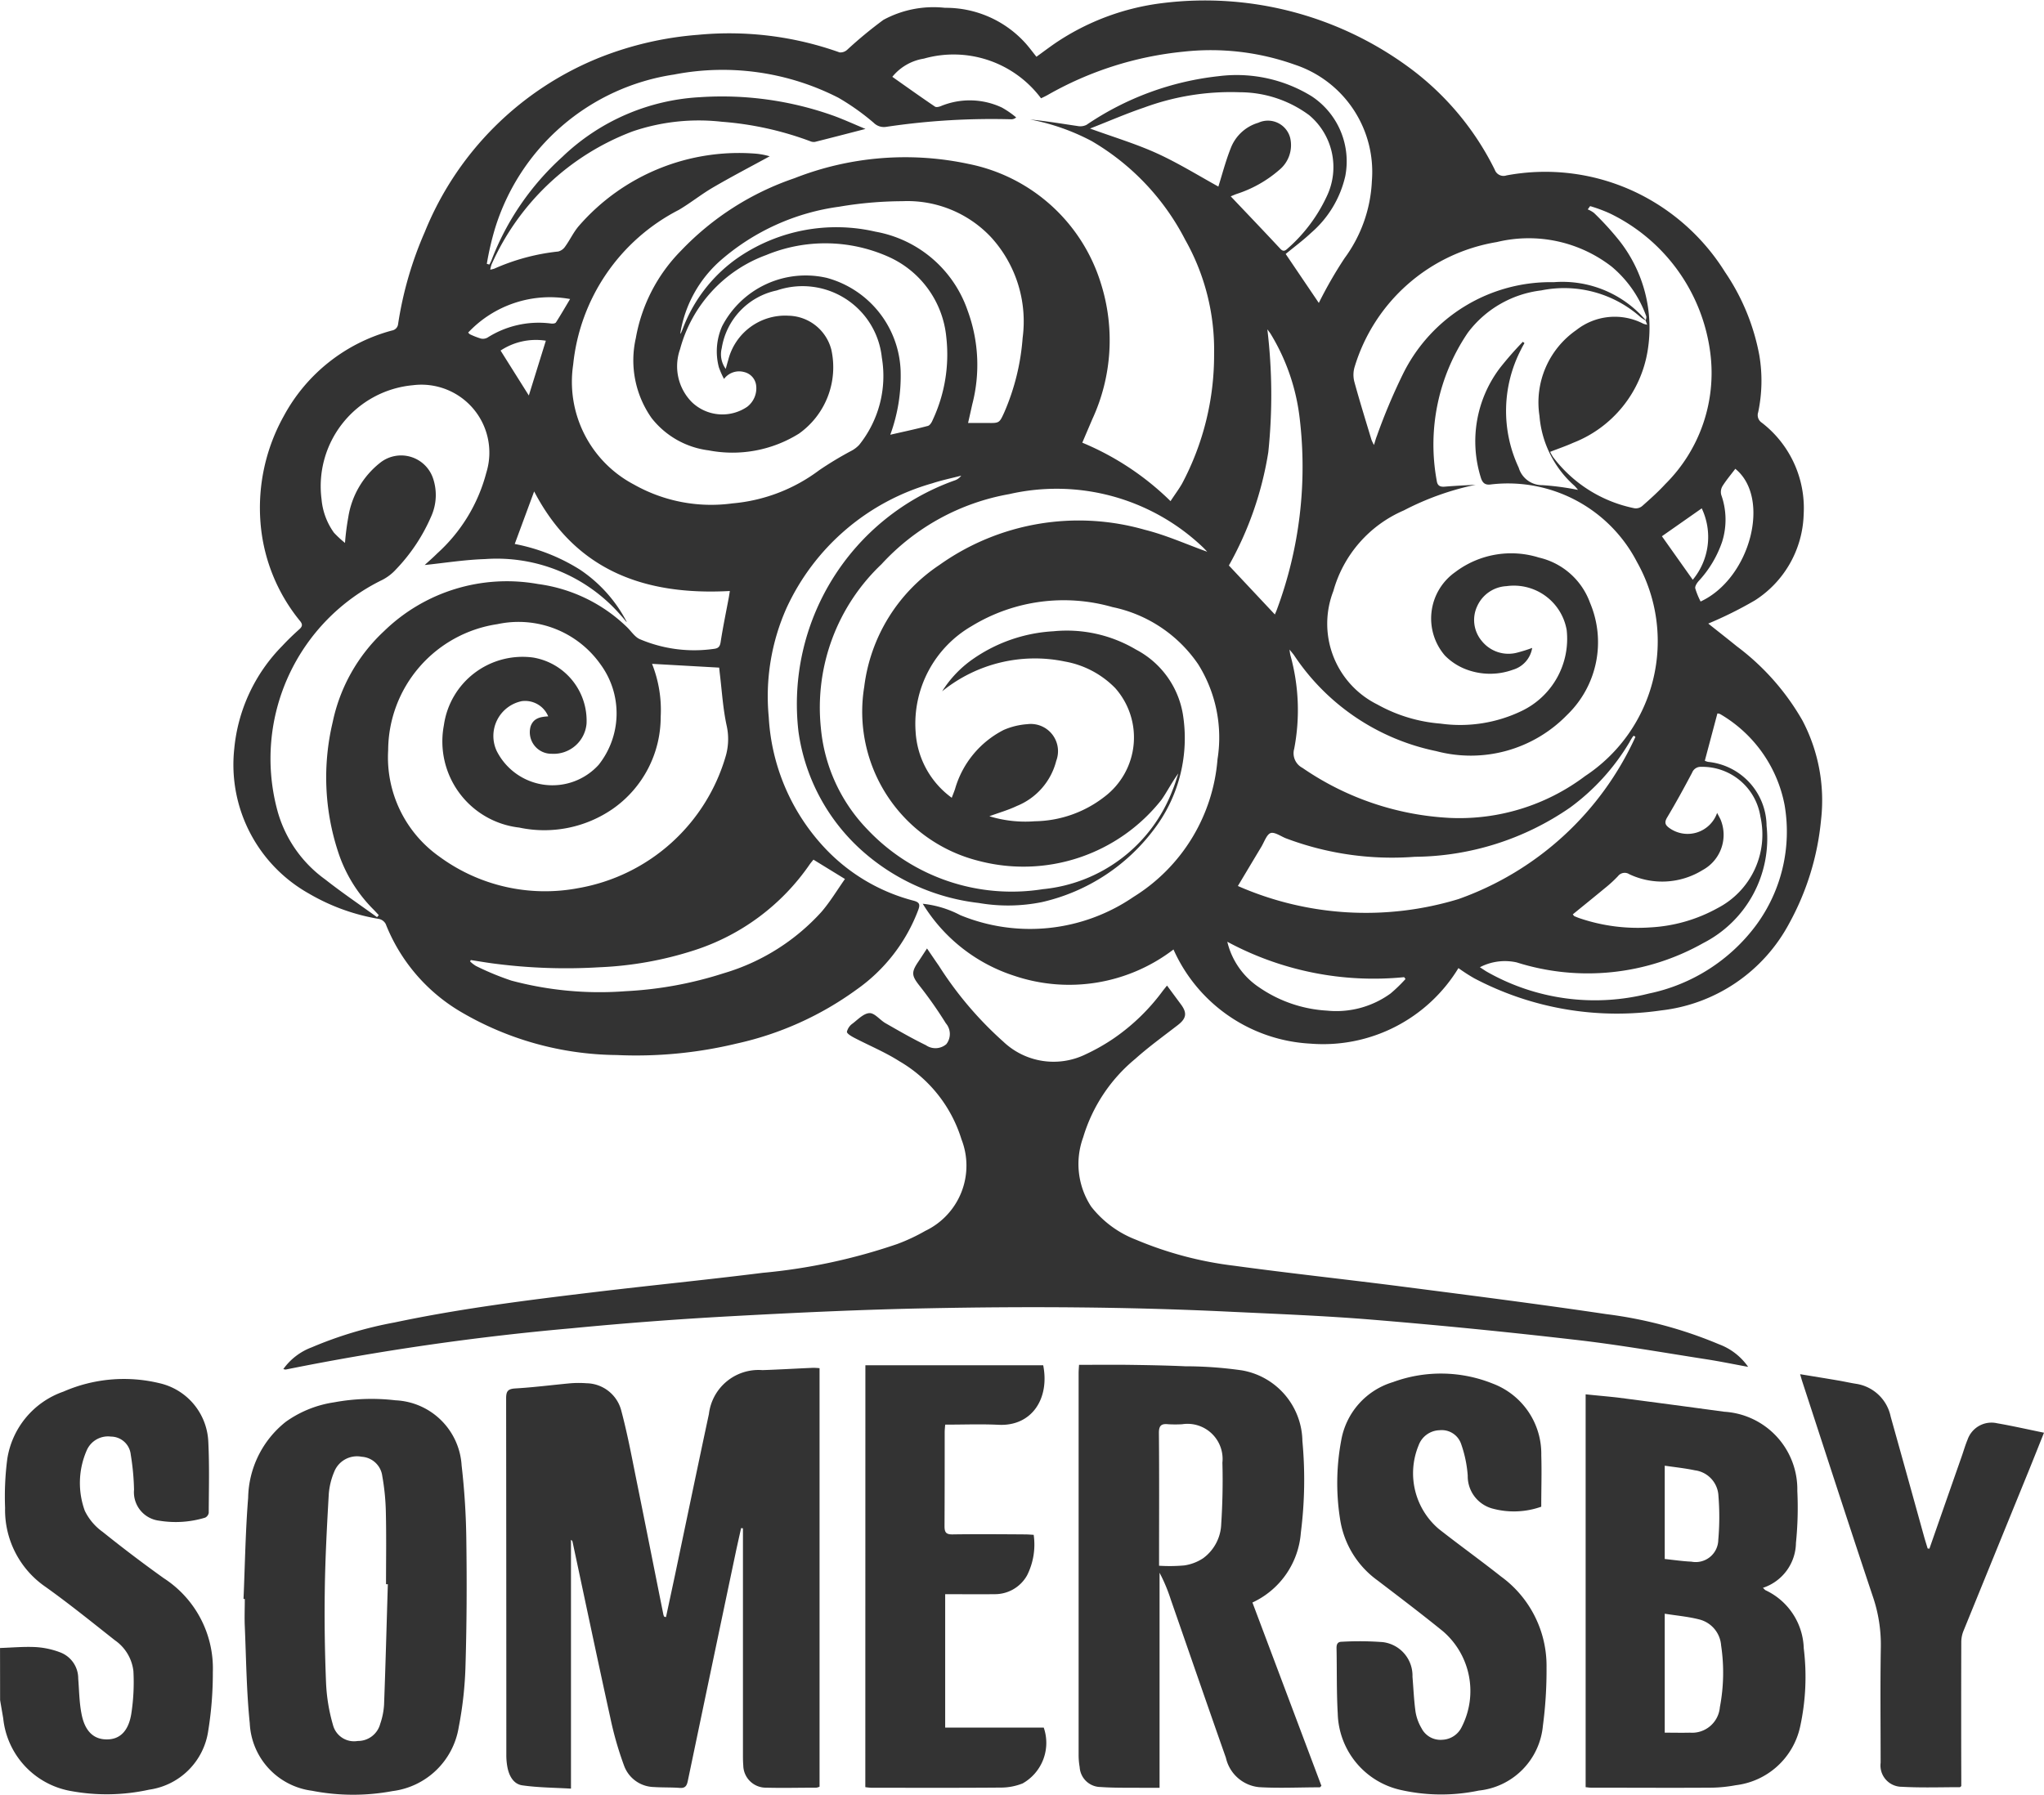
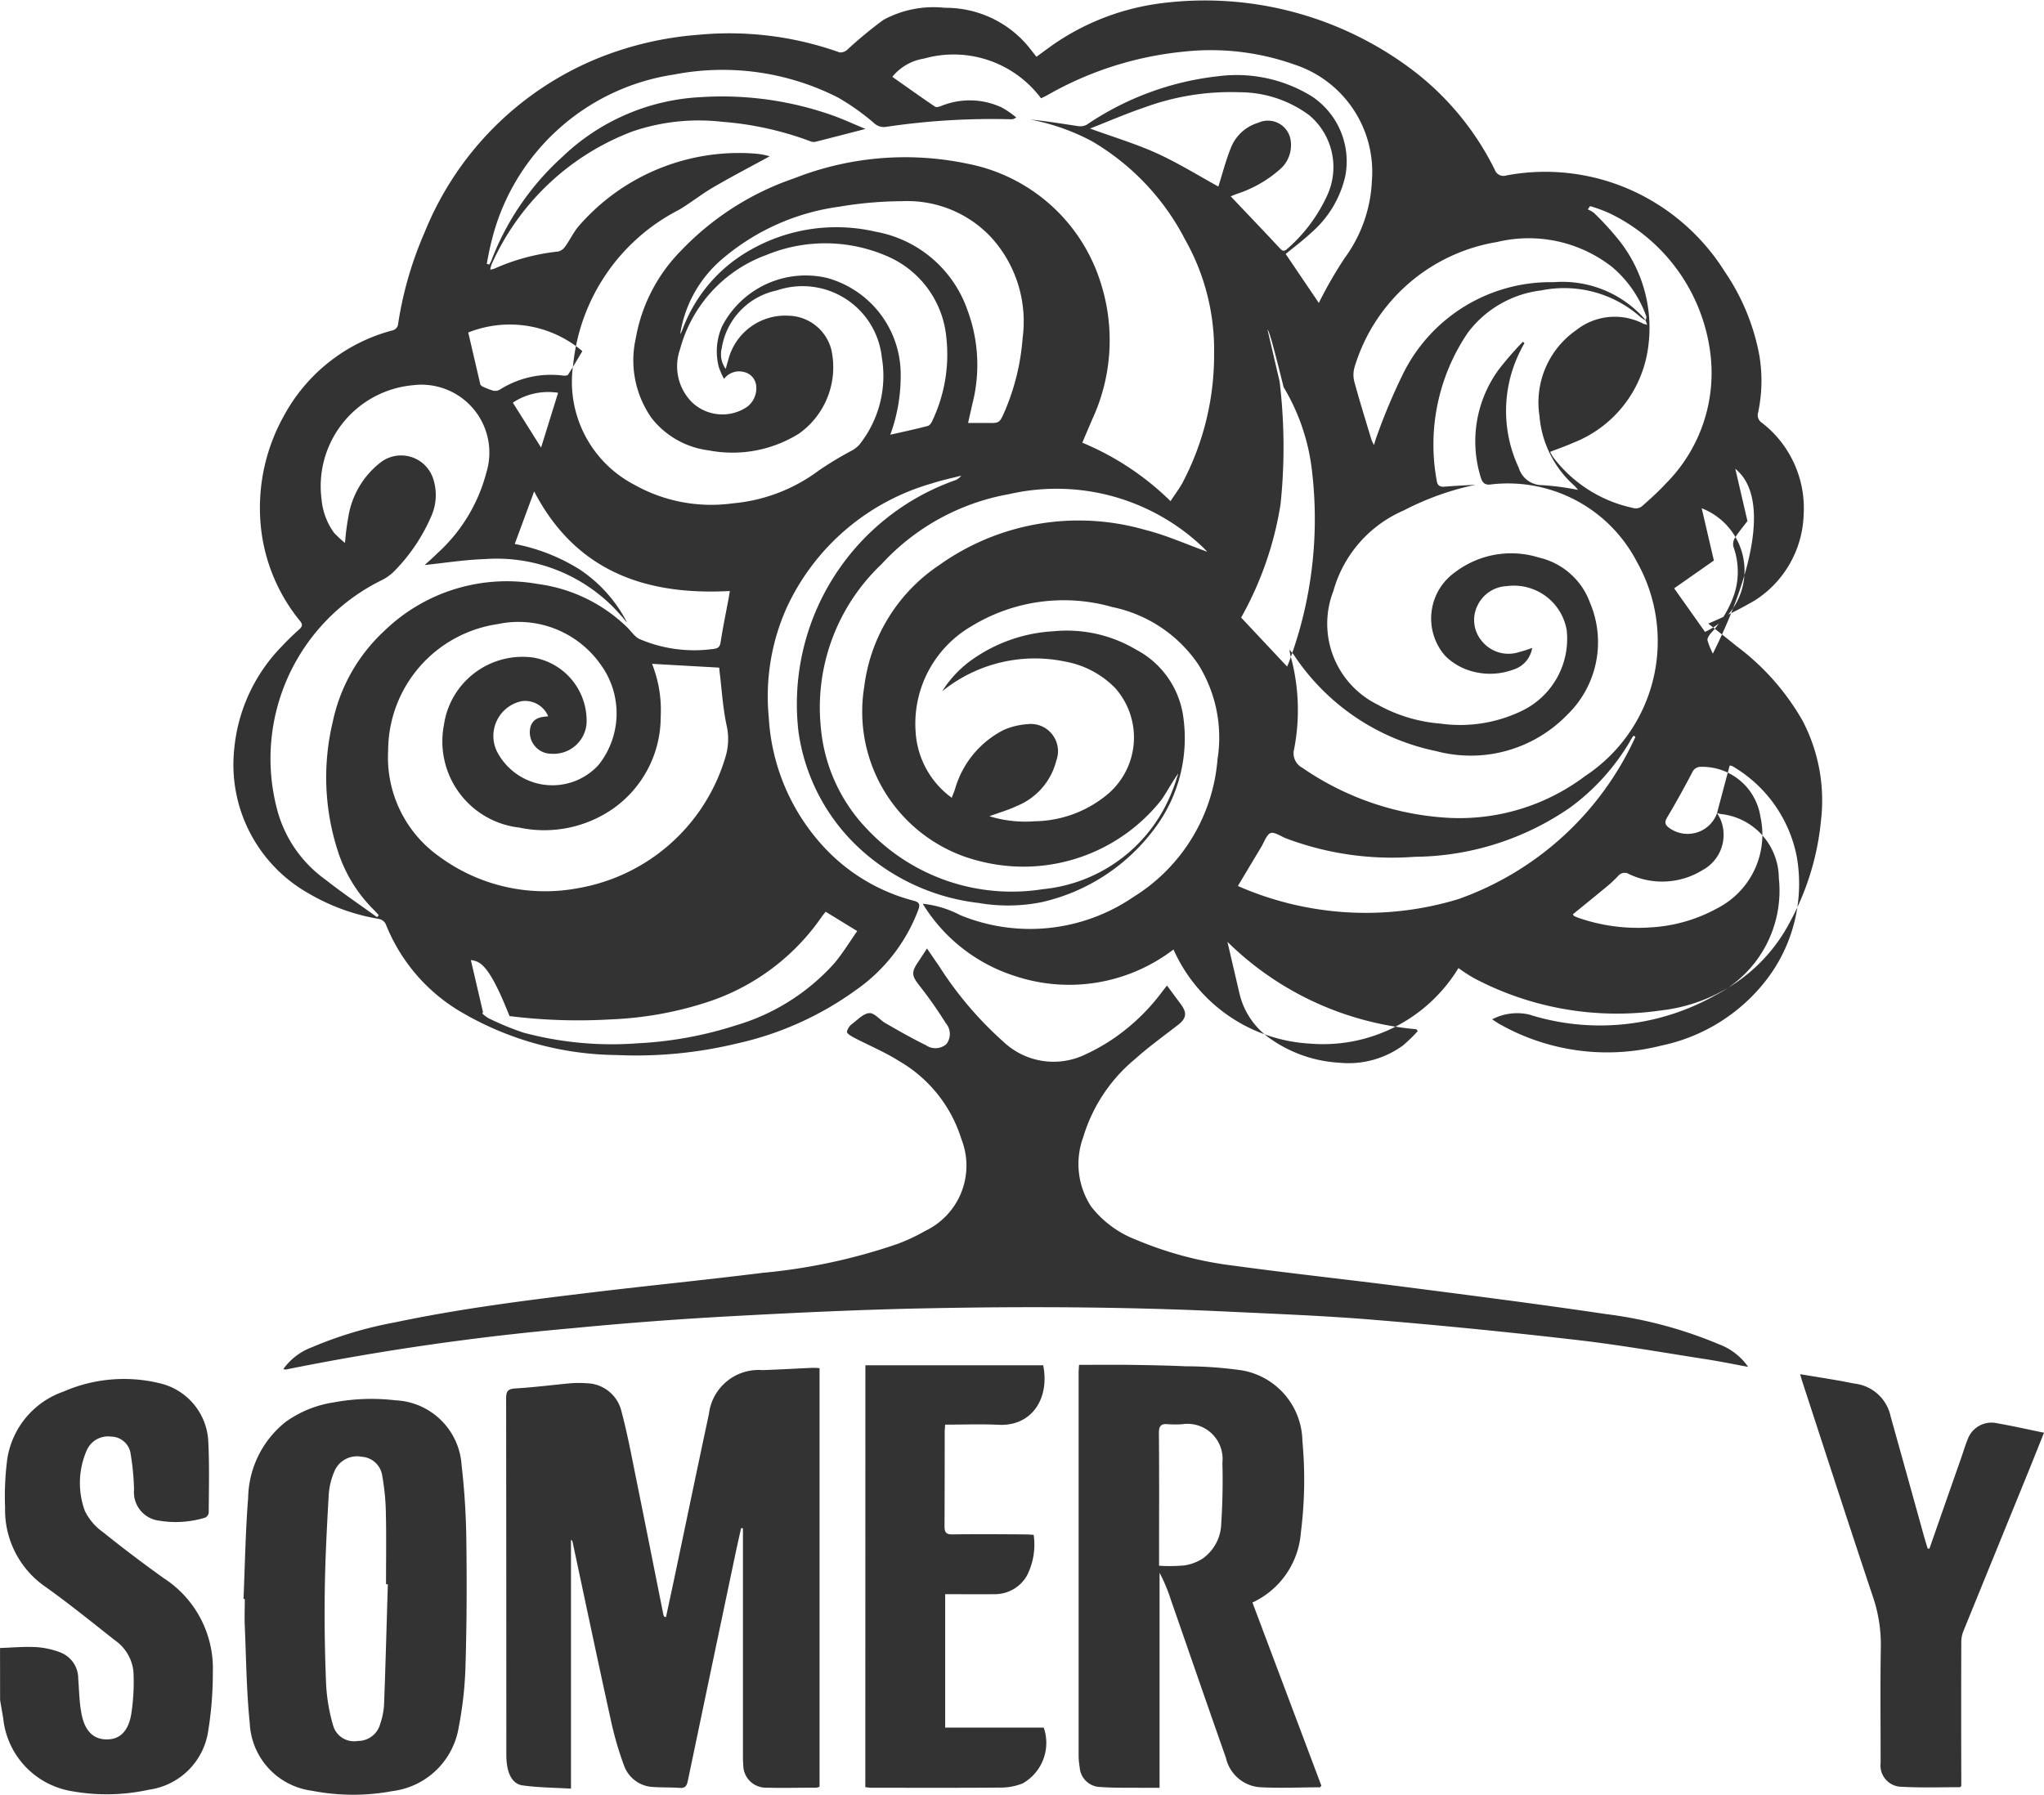
<svg xmlns="http://www.w3.org/2000/svg" width="62.221" height="54.646" viewBox="0 0 62.221 54.646">
  <g id="Grupo_62" data-name="Grupo 62" transform="translate(1826.301 -1270.488)">
    <path id="Caminho_56" data-name="Caminho 56" d="M-1826.3,1320.667c.365-.012.732-.047,1.1-.027a2.505,2.505,0,0,1,.744.165.847.847,0,0,1,.536.792c.029.358.031.721.1,1.072.1.533.372.785.776.781.389,0,.656-.249.741-.788a6.274,6.274,0,0,0,.063-1.292,1.325,1.325,0,0,0-.563-.938c-.7-.552-1.388-1.11-2.11-1.625a2.839,2.839,0,0,1-1.233-2.407,8.84,8.84,0,0,1,.067-1.492,2.59,2.59,0,0,1,1.71-2.048,4.6,4.6,0,0,1,2.909-.259,1.913,1.913,0,0,1,1.5,1.791c.036.718.016,1.44.013,2.159a.2.2,0,0,1-.109.147,3.077,3.077,0,0,1-1.394.093.872.872,0,0,1-.771-.944,7.493,7.493,0,0,0-.1-1.069.609.609,0,0,0-.6-.548.706.706,0,0,0-.738.415,2.475,2.475,0,0,0-.06,1.845,1.707,1.707,0,0,0,.545.643q.909.73,1.86,1.41a3.271,3.271,0,0,1,1.492,2.858,11.034,11.034,0,0,1-.141,1.792,2.115,2.115,0,0,1-1.8,1.788,6,6,0,0,1-2.362.044,2.508,2.508,0,0,1-2.078-2.216c-.031-.185-.064-.37-.095-.555Z" fill="#333" />
-     <path id="Caminho_57" data-name="Caminho 57" d="M-1774.3,1289.475c.275.219.574.453.869.692a7.4,7.4,0,0,1,2,2.263,5.225,5.225,0,0,1,.564,3.025,8.109,8.109,0,0,1-.971,3.152,5.061,5.061,0,0,1-3.892,2.646,9.316,9.316,0,0,1-5.693-.977,5.377,5.377,0,0,1-.482-.311,4.821,4.821,0,0,1-4.507,2.3,4.844,4.844,0,0,1-4.167-2.867,5.225,5.225,0,0,1-4.851.8,5.1,5.1,0,0,1-2.782-2.192,3.165,3.165,0,0,1,1.143.347,5.576,5.576,0,0,0,5.275-.557,5.433,5.433,0,0,0,2.555-4.19,4.2,4.2,0,0,0-.587-2.89,4.181,4.181,0,0,0-2.61-1.743,5.381,5.381,0,0,0-4.282.576,3.434,3.434,0,0,0-1.711,3.218,2.677,2.677,0,0,0,1.1,2.012c.041-.109.073-.186.1-.266a2.92,2.92,0,0,1,1.483-1.8,2.184,2.184,0,0,1,.717-.175.829.829,0,0,1,.881,1.116,2.015,2.015,0,0,1-1.2,1.375c-.254.122-.529.2-.836.312a3.726,3.726,0,0,0,1.382.153,3.53,3.53,0,0,0,2.121-.745,2.265,2.265,0,0,0,.327-3.311,2.835,2.835,0,0,0-1.533-.808,4.482,4.482,0,0,0-3.734.907,3.4,3.4,0,0,1,.963-1,4.741,4.741,0,0,1,2.424-.828,4.126,4.126,0,0,1,2.511.556,2.732,2.732,0,0,1,1.429,1.966,4.581,4.581,0,0,1-.842,3.461,5.906,5.906,0,0,1-3.444,2.263,5.206,5.206,0,0,1-1.928.027,6.438,6.438,0,0,1-3.492-1.539,5.966,5.966,0,0,1-1.994-3.67,7.229,7.229,0,0,1,4.74-7.652.408.408,0,0,0,.213-.15c-.294.077-.592.138-.881.233a6.977,6.977,0,0,0-4.441,3.808,6.607,6.607,0,0,0-.537,3.307,6.335,6.335,0,0,0,1.748,4.033,5.657,5.657,0,0,0,2.663,1.561c.182.049.2.118.142.277a5.2,5.2,0,0,1-1.889,2.436,9.774,9.774,0,0,1-3.647,1.638,13.066,13.066,0,0,1-3.648.348,9.518,9.518,0,0,1-4.774-1.334,5.406,5.406,0,0,1-2.255-2.657.308.308,0,0,0-.2-.152,6.245,6.245,0,0,1-2.139-.774,4.5,4.5,0,0,1-2.271-4.408,5.142,5.142,0,0,1,1.462-3.133c.164-.177.34-.346.52-.507.1-.09.1-.155.016-.256a5.391,5.391,0,0,1-1.2-3,5.739,5.739,0,0,1,.712-3.24,5.293,5.293,0,0,1,3.293-2.6.223.223,0,0,0,.185-.2,11.139,11.139,0,0,1,.812-2.8,9.6,9.6,0,0,1,5.331-5.314,10.239,10.239,0,0,1,2.988-.689,9.988,9.988,0,0,1,4.309.536.308.308,0,0,0,.233-.083,12.873,12.873,0,0,1,1.1-.908,3.2,3.2,0,0,1,1.874-.367,3.266,3.266,0,0,1,2.433,1.058c.123.134.23.282.351.432.225-.162.44-.327.665-.475a7.438,7.438,0,0,1,3.174-1.159,10.484,10.484,0,0,1,7.434,1.909,8.576,8.576,0,0,1,2.68,3.167.282.282,0,0,0,.356.171,6.409,6.409,0,0,1,3.908.5,6.511,6.511,0,0,1,2.745,2.444,6.656,6.656,0,0,1,1.045,2.543,4.657,4.657,0,0,1-.037,1.726.274.274,0,0,0,.11.316,3.284,3.284,0,0,1,1.275,2.793,3.217,3.217,0,0,1-1.485,2.618A12.054,12.054,0,0,1-1774.3,1289.475Zm-1.905-9.219c.006-.049.031-.1.015-.145a3.512,3.512,0,0,0-1.045-1.5,4.119,4.119,0,0,0-3.5-.753,5.45,5.45,0,0,0-4.333,3.811.842.842,0,0,0,0,.464c.16.585.341,1.165.516,1.747a1.291,1.291,0,0,0,.076.157c.037-.118.056-.195.086-.269a18.031,18.031,0,0,1,.8-1.9,5.006,5.006,0,0,1,4.586-2.788,3.339,3.339,0,0,1,2.815,1.175,1.31,1.31,0,0,1-.167-.106,3.5,3.5,0,0,0-3.031-.818,3.277,3.277,0,0,0-2.231,1.286,6.06,6.06,0,0,0-.947,4.511c.02.147.1.19.243.178.314-.027.628-.04.942-.058a8.451,8.451,0,0,0-2.187.781,3.773,3.773,0,0,0-2.145,2.454,2.745,2.745,0,0,0,1.34,3.456,4.693,4.693,0,0,0,1.923.582,4.316,4.316,0,0,0,2.465-.384,2.434,2.434,0,0,0,1.374-2.465,1.632,1.632,0,0,0-1.831-1.337,1.036,1.036,0,0,0-.888.6.991.991,0,0,0,.14,1.076,1.039,1.039,0,0,0,1.093.343,4.551,4.551,0,0,0,.436-.138.828.828,0,0,1-.579.662,2.048,2.048,0,0,1-1.443-.013,1.8,1.8,0,0,1-.635-.417,1.728,1.728,0,0,1,.315-2.541,2.822,2.822,0,0,1,2.548-.442,2.171,2.171,0,0,1,1.554,1.376,3.075,3.075,0,0,1-.7,3.418,4.088,4.088,0,0,1-3.979,1.1,6.846,6.846,0,0,1-4.329-2.919c-.03-.043-.065-.082-.138-.173a1.5,1.5,0,0,0,.025.168,6.248,6.248,0,0,1,.116,2.854.5.5,0,0,0,.251.579,8.682,8.682,0,0,0,4.484,1.524,6.36,6.36,0,0,0,4.124-1.276,4.918,4.918,0,0,0,1.576-6.516,4.422,4.422,0,0,0-4.435-2.363c-.188.029-.27-.04-.323-.222a3.7,3.7,0,0,1,.584-3.32,10.294,10.294,0,0,1,.7-.8l.049.04c-.034.062-.071.123-.1.186a4.067,4.067,0,0,0-.075,3.607.741.741,0,0,0,.719.532,8.257,8.257,0,0,1,1.086.145,1.535,1.535,0,0,0-.107-.124,3.18,3.18,0,0,1-1.066-2.13,2.68,2.68,0,0,1,1.122-2.613,1.889,1.889,0,0,1,2.038-.194.691.691,0,0,0,.118.031Zm-14.465,5.493c.129-.2.251-.359.351-.534a8.331,8.331,0,0,0,.976-3.952,6.815,6.815,0,0,0-.882-3.479,7.4,7.4,0,0,0-2.844-3,6.623,6.623,0,0,0-1.874-.657c.489.047.971.129,1.455.2a.421.421,0,0,0,.262-.038,8.855,8.855,0,0,1,4.025-1.482,4.356,4.356,0,0,1,2.828.612,2.374,2.374,0,0,1,1.024,2.429,3.224,3.224,0,0,1-1.038,1.727c-.244.23-.515.431-.777.646l1.009,1.491a12.789,12.789,0,0,1,.784-1.363,4.281,4.281,0,0,0,.831-2.348,3.439,3.439,0,0,0-2.353-3.546,7.6,7.6,0,0,0-3.379-.394,10.4,10.4,0,0,0-4.139,1.32c-.068.038-.139.071-.2.1a3.323,3.323,0,0,0-3.567-1.208,1.55,1.55,0,0,0-.96.554c.442.312.866.615,1.3.908.038.026.123.006.177-.016a2.3,2.3,0,0,1,1.859.044,2.763,2.763,0,0,1,.434.3.219.219,0,0,1-.154.057,21.721,21.721,0,0,0-3.8.23.44.44,0,0,1-.383-.123,7.163,7.163,0,0,0-1.073-.762,7.739,7.739,0,0,0-5.006-.707,6.745,6.745,0,0,0-5.456,4.712,8.907,8.907,0,0,0-.242,1.052l.077.021a1.025,1.025,0,0,0,.064-.128,8.194,8.194,0,0,1,2.158-3.15,6.555,6.555,0,0,1,4.191-1.818,10.105,10.105,0,0,1,4.089.574c.309.115.61.252.948.393-.546.141-1.04.27-1.536.394a.265.265,0,0,1-.146-.02,9.79,9.79,0,0,0-2.695-.593,6.239,6.239,0,0,0-2.712.294,7.66,7.66,0,0,0-4.293,4.049.961.961,0,0,0-.04.161.932.932,0,0,0,.124-.031,6.439,6.439,0,0,1,1.945-.522.363.363,0,0,0,.213-.154c.145-.2.252-.435.413-.622a6.452,6.452,0,0,1,5.424-2.2,2.28,2.28,0,0,1,.387.077c-.579.316-1.157.617-1.719.945-.36.209-.688.475-1.047.687a5.971,5.971,0,0,0-3.216,4.711,3.533,3.533,0,0,0,1.851,3.652,4.781,4.781,0,0,0,3,.573,5.132,5.132,0,0,0,2.637-1.009,10.54,10.54,0,0,1,.959-.58.912.912,0,0,0,.261-.194,3.356,3.356,0,0,0,.688-2.655,2.427,2.427,0,0,0-3.2-2.045,2.14,2.14,0,0,0-1.674,1.759.753.753,0,0,0,.122.629c.025-.088.046-.172.072-.255a1.789,1.789,0,0,1,1.843-1.364,1.377,1.377,0,0,1,1.3,1.037,2.478,2.478,0,0,1-.986,2.553,3.821,3.821,0,0,1-2.749.51,2.619,2.619,0,0,1-1.738-.985,3.052,3.052,0,0,1-.479-2.433,5.023,5.023,0,0,1,1.373-2.659,8.58,8.58,0,0,1,3.454-2.209,9.216,9.216,0,0,1,5.3-.436,5.3,5.3,0,0,1,4.034,3.651,5.729,5.729,0,0,1-.264,4.119c-.1.235-.2.467-.306.718A8.462,8.462,0,0,1-1790.667,1285.749Zm-24.155,12.666.055-.062c-.05-.053-.1-.108-.149-.159a4.4,4.4,0,0,1-1.095-1.785,7.263,7.263,0,0,1-.161-3.927,5.246,5.246,0,0,1,1.565-2.777,5.359,5.359,0,0,1,4.683-1.435,4.794,4.794,0,0,1,2.724,1.325c.126.126.237.3.391.36a4.229,4.229,0,0,0,2.263.287c.115-.017.164-.07.184-.2.07-.455.164-.906.249-1.359.012-.068.022-.136.032-.2-2.591.141-4.7-.618-5.957-3.032l-.591,1.6a5.741,5.741,0,0,1,1.993.787,4.292,4.292,0,0,1,1.418,1.589.1.1,0,0,1-.018-.011c-.052-.061-.1-.124-.157-.184a4.993,4.993,0,0,0-4.139-1.721c-.625.02-1.247.12-1.838.181.108-.1.252-.224.386-.358a5.021,5.021,0,0,0,1.489-2.45,2.068,2.068,0,0,0-2.231-2.667,3.088,3.088,0,0,0-2.784,3.472,2.05,2.05,0,0,0,.378,1.019,3.226,3.226,0,0,0,.336.311,7.659,7.659,0,0,1,.1-.782,2.625,2.625,0,0,1,.964-1.654,1.026,1.026,0,0,1,1.62.481,1.586,1.586,0,0,1-.056,1.138,5.45,5.45,0,0,1-1.078,1.625,1.46,1.46,0,0,1-.431.326,6.053,6.053,0,0,0-3.194,6.95,3.82,3.82,0,0,0,1.472,2.162C-1815.89,1297.668-1815.35,1298.034-1814.822,1298.415Zm5.214-6.111a.762.762,0,0,0-.807-.467,1.082,1.082,0,0,0-.76,1.523,1.9,1.9,0,0,0,3.1.416,2.52,2.52,0,0,0,.064-3.05,3.057,3.057,0,0,0-3.144-1.234,3.9,3.9,0,0,0-3.327,3.841,3.7,3.7,0,0,0,1.558,3.237,5.43,5.43,0,0,0,4.236.959,5.689,5.689,0,0,0,4.491-4.051,1.882,1.882,0,0,0,.017-.905c-.108-.5-.14-1.013-.2-1.521-.012-.1-.022-.2-.026-.236l-2.043-.115a3.814,3.814,0,0,1,.263,1.612,3.413,3.413,0,0,1-1.454,2.8,3.666,3.666,0,0,1-2.854.573,2.64,2.64,0,0,1-2.291-3.12,2.418,2.418,0,0,1,2.716-2.057,1.95,1.95,0,0,1,1.626,2.013,1.006,1.006,0,0,1-1.067.917.656.656,0,0,1-.637-.829C-1810.065,1292.356-1809.857,1292.313-1809.608,1292.3Zm20.048-5.019c.005.018.006,0,0-.009-.039-.043-.08-.085-.122-.126a6.459,6.459,0,0,0-5.894-1.617,6.9,6.9,0,0,0-3.889,2.135,6.011,6.011,0,0,0-1.845,4.982,5.106,5.106,0,0,0,1.424,3.1,6.039,6.039,0,0,0,5.333,1.812,4.709,4.709,0,0,0,3.946-3.01c.071-.167.12-.343.179-.514-.194.262-.335.545-.512.8a5.355,5.355,0,0,1-5.567,1.862,4.683,4.683,0,0,1-3.483-5.3,5.221,5.221,0,0,1,2.29-3.711,7.313,7.313,0,0,1,6.251-1.07C-1790.8,1286.782-1790.185,1287.061-1789.56,1287.285Zm10.449-3.04a1.367,1.367,0,0,0,.092.163,4.119,4.119,0,0,0,2.478,1.556.3.3,0,0,0,.234-.069c.243-.214.484-.43.7-.665a4.767,4.767,0,0,0,1.373-3.987,5.487,5.487,0,0,0-3.059-4.257,4.537,4.537,0,0,0-.6-.222l-.073.1a.806.806,0,0,1,.191.108,8.836,8.836,0,0,1,.783.86,4.291,4.291,0,0,1,.849,3.338,3.632,3.632,0,0,1-2.265,2.8C-1778.633,1284.07-1778.868,1284.15-1779.111,1284.245Zm-20.086-.52c.411-.094.78-.172,1.145-.269.06-.016.117-.107.144-.176a4.706,4.706,0,0,0,.416-2.528,2.992,2.992,0,0,0-1.737-2.435,4.71,4.71,0,0,0-3.746-.063,4.211,4.211,0,0,0-2.621,2.865,1.552,1.552,0,0,0,.36,1.615,1.342,1.342,0,0,0,1.679.143.71.71,0,0,0,.276-.661.477.477,0,0,0-.366-.4.572.572,0,0,0-.611.21,2.426,2.426,0,0,1-.158-.358,1.892,1.892,0,0,1,.1-1.247,2.865,2.865,0,0,1,3.187-1.472,3.048,3.048,0,0,1,2.247,2.83A5.206,5.206,0,0,1-1799.2,1283.725Zm22.681,9.2-.043-.034a.109.109,0,0,0-.034.025c-.036.055-.072.111-.1.167a6.72,6.72,0,0,1-1.809,1.993,8.431,8.431,0,0,1-4.728,1.5,9.143,9.143,0,0,1-3.93-.565c-.155-.063-.346-.2-.463-.156s-.191.271-.28.419c-.229.381-.457.763-.713,1.191a9.683,9.683,0,0,0,6.711.4A9.356,9.356,0,0,0-1776.516,1292.923Zm-29.079-12.265a.328.328,0,0,0,.035-.051c.021-.047.039-.094.058-.142a4.6,4.6,0,0,1,1.728-2.172,5.29,5.29,0,0,1,4.126-.753,3.642,3.642,0,0,1,2.807,2.407,4.778,4.778,0,0,1,.139,2.853c-.039.175-.078.35-.127.565.221,0,.4,0,.584,0,.372.005.369.005.526-.342a6.974,6.974,0,0,0,.551-2.251,3.8,3.8,0,0,0-.969-3.071,3.493,3.493,0,0,0-2.694-1.089,11.71,11.71,0,0,0-1.923.168,6.9,6.9,0,0,0-3.581,1.611A3.752,3.752,0,0,0-1805.595,1280.658Zm16.384-4.488c.118-.374.222-.778.374-1.162a1.287,1.287,0,0,1,.842-.784.7.7,0,0,1,.974.472.975.975,0,0,1-.339.967,3.7,3.7,0,0,1-1.274.722c-.076.025-.15.06-.2.079.513.541,1.014,1.064,1.508,1.595.1.109.163.051.235-.015a4.812,4.812,0,0,0,1.179-1.576,2.062,2.062,0,0,0-.531-2.473,3.553,3.553,0,0,0-2.112-.7,7.63,7.63,0,0,0-2.913.465c-.544.184-1.073.415-1.649.64.723.263,1.4.465,2.041.757S-1789.815,1275.836-1789.211,1276.17Zm15.182,19.065c.048.094.086.156.114.223a1.219,1.219,0,0,1-.552,1.519,2.34,2.34,0,0,1-2.234.127.257.257,0,0,0-.343.058,3.891,3.891,0,0,1-.406.372c-.321.266-.645.527-.971.793.022.025.033.048.051.056.06.026.122.051.184.071a5.5,5.5,0,0,0,2.123.27,4.745,4.745,0,0,0,2.053-.589,2.521,2.521,0,0,0,1.3-2.786,1.79,1.79,0,0,0-1.808-1.514.277.277,0,0,0-.269.174c-.243.461-.493.917-.76,1.364-.091.152-.066.231.066.325A.951.951,0,0,0-1774.029,1295.235Zm-.373-1.586a.453.453,0,0,0,.1.035,1.976,1.976,0,0,1,1.78,1.949,3.573,3.573,0,0,1-1.924,3.566,7.159,7.159,0,0,1-5.681.591,1.646,1.646,0,0,0-1.122.147c.095.061.15.1.211.136a6.654,6.654,0,0,0,4.932.665,5.439,5.439,0,0,0,3.268-2.085,4.8,4.8,0,0,0,.865-3.652,4.092,4.092,0,0,0-1.963-2.773.22.22,0,0,0-.083-.018Zm-37.566,6.071-.02.039a.931.931,0,0,0,.182.141,8.489,8.489,0,0,0,1.072.443,10.407,10.407,0,0,0,3.485.323,11.584,11.584,0,0,0,2.974-.544,6.482,6.482,0,0,0,2.984-1.872c.263-.306.474-.658.714-1l-.959-.589c-.041.051-.079.094-.112.141a6.79,6.79,0,0,1-3.523,2.621,10.828,10.828,0,0,1-2.89.515,16.861,16.861,0,0,1-3.1-.1C-1811.429,1299.809-1811.7,1299.762-1811.968,1299.72Zm24.25-19.2a16.78,16.78,0,0,1,.028,3.734,10.334,10.334,0,0,1-1.2,3.45l1.4,1.492c.014-.036.041-.092.062-.151a12.467,12.467,0,0,0,.694-5.816,6.33,6.33,0,0,0-.863-2.541C-1787.634,1280.63-1787.678,1280.576-1787.718,1280.52Zm-1.219,18.645a2.318,2.318,0,0,0,.981,1.393,4.041,4.041,0,0,0,2.054.7,2.81,2.81,0,0,0,1.934-.522,4.622,4.622,0,0,0,.455-.441l-.042-.056A9.385,9.385,0,0,1-1788.937,1299.165Zm15.46-14.4c-.132.174-.273.341-.388.524a.35.35,0,0,0-.036.268,2.243,2.243,0,0,1,.026,1.425,3.347,3.347,0,0,1-.718,1.2c-.052.06-.113.155-.1.219a2.281,2.281,0,0,0,.163.4C-1773.017,1288.1-1772.38,1285.649-1773.477,1284.762Zm-38.57-4.15c.029.025.043.045.062.053a2.33,2.33,0,0,0,.327.127.286.286,0,0,0,.2-.03,2.906,2.906,0,0,1,1.936-.428c.049.006.128,0,.149-.036.148-.231.285-.469.429-.71A3.417,3.417,0,0,0-1812.047,1280.612Zm37.548,5.352-1.209.847.939,1.325A2.04,2.04,0,0,0-1774.5,1285.964Zm-35.183-5.107a1.949,1.949,0,0,0-1.378.3l.86,1.368Z" fill="#333" />
+     <path id="Caminho_57" data-name="Caminho 57" d="M-1774.3,1289.475c.275.219.574.453.869.692a7.4,7.4,0,0,1,2,2.263,5.225,5.225,0,0,1,.564,3.025,8.109,8.109,0,0,1-.971,3.152,5.061,5.061,0,0,1-3.892,2.646,9.316,9.316,0,0,1-5.693-.977,5.377,5.377,0,0,1-.482-.311,4.821,4.821,0,0,1-4.507,2.3,4.844,4.844,0,0,1-4.167-2.867,5.225,5.225,0,0,1-4.851.8,5.1,5.1,0,0,1-2.782-2.192,3.165,3.165,0,0,1,1.143.347,5.576,5.576,0,0,0,5.275-.557,5.433,5.433,0,0,0,2.555-4.19,4.2,4.2,0,0,0-.587-2.89,4.181,4.181,0,0,0-2.61-1.743,5.381,5.381,0,0,0-4.282.576,3.434,3.434,0,0,0-1.711,3.218,2.677,2.677,0,0,0,1.1,2.012c.041-.109.073-.186.1-.266a2.92,2.92,0,0,1,1.483-1.8,2.184,2.184,0,0,1,.717-.175.829.829,0,0,1,.881,1.116,2.015,2.015,0,0,1-1.2,1.375c-.254.122-.529.2-.836.312a3.726,3.726,0,0,0,1.382.153,3.53,3.53,0,0,0,2.121-.745,2.265,2.265,0,0,0,.327-3.311,2.835,2.835,0,0,0-1.533-.808,4.482,4.482,0,0,0-3.734.907,3.4,3.4,0,0,1,.963-1,4.741,4.741,0,0,1,2.424-.828,4.126,4.126,0,0,1,2.511.556,2.732,2.732,0,0,1,1.429,1.966,4.581,4.581,0,0,1-.842,3.461,5.906,5.906,0,0,1-3.444,2.263,5.206,5.206,0,0,1-1.928.027,6.438,6.438,0,0,1-3.492-1.539,5.966,5.966,0,0,1-1.994-3.67,7.229,7.229,0,0,1,4.74-7.652.408.408,0,0,0,.213-.15c-.294.077-.592.138-.881.233a6.977,6.977,0,0,0-4.441,3.808,6.607,6.607,0,0,0-.537,3.307,6.335,6.335,0,0,0,1.748,4.033,5.657,5.657,0,0,0,2.663,1.561c.182.049.2.118.142.277a5.2,5.2,0,0,1-1.889,2.436,9.774,9.774,0,0,1-3.647,1.638,13.066,13.066,0,0,1-3.648.348,9.518,9.518,0,0,1-4.774-1.334,5.406,5.406,0,0,1-2.255-2.657.308.308,0,0,0-.2-.152,6.245,6.245,0,0,1-2.139-.774,4.5,4.5,0,0,1-2.271-4.408,5.142,5.142,0,0,1,1.462-3.133c.164-.177.34-.346.52-.507.1-.09.1-.155.016-.256a5.391,5.391,0,0,1-1.2-3,5.739,5.739,0,0,1,.712-3.24,5.293,5.293,0,0,1,3.293-2.6.223.223,0,0,0,.185-.2,11.139,11.139,0,0,1,.812-2.8,9.6,9.6,0,0,1,5.331-5.314,10.239,10.239,0,0,1,2.988-.689,9.988,9.988,0,0,1,4.309.536.308.308,0,0,0,.233-.083,12.873,12.873,0,0,1,1.1-.908,3.2,3.2,0,0,1,1.874-.367,3.266,3.266,0,0,1,2.433,1.058c.123.134.23.282.351.432.225-.162.44-.327.665-.475a7.438,7.438,0,0,1,3.174-1.159,10.484,10.484,0,0,1,7.434,1.909,8.576,8.576,0,0,1,2.68,3.167.282.282,0,0,0,.356.171,6.409,6.409,0,0,1,3.908.5,6.511,6.511,0,0,1,2.745,2.444,6.656,6.656,0,0,1,1.045,2.543,4.657,4.657,0,0,1-.037,1.726.274.274,0,0,0,.11.316,3.284,3.284,0,0,1,1.275,2.793,3.217,3.217,0,0,1-1.485,2.618A12.054,12.054,0,0,1-1774.3,1289.475Zm-1.905-9.219c.006-.049.031-.1.015-.145a3.512,3.512,0,0,0-1.045-1.5,4.119,4.119,0,0,0-3.5-.753,5.45,5.45,0,0,0-4.333,3.811.842.842,0,0,0,0,.464c.16.585.341,1.165.516,1.747a1.291,1.291,0,0,0,.076.157c.037-.118.056-.195.086-.269a18.031,18.031,0,0,1,.8-1.9,5.006,5.006,0,0,1,4.586-2.788,3.339,3.339,0,0,1,2.815,1.175,1.31,1.31,0,0,1-.167-.106,3.5,3.5,0,0,0-3.031-.818,3.277,3.277,0,0,0-2.231,1.286,6.06,6.06,0,0,0-.947,4.511c.02.147.1.19.243.178.314-.027.628-.04.942-.058a8.451,8.451,0,0,0-2.187.781,3.773,3.773,0,0,0-2.145,2.454,2.745,2.745,0,0,0,1.34,3.456,4.693,4.693,0,0,0,1.923.582,4.316,4.316,0,0,0,2.465-.384,2.434,2.434,0,0,0,1.374-2.465,1.632,1.632,0,0,0-1.831-1.337,1.036,1.036,0,0,0-.888.6.991.991,0,0,0,.14,1.076,1.039,1.039,0,0,0,1.093.343,4.551,4.551,0,0,0,.436-.138.828.828,0,0,1-.579.662,2.048,2.048,0,0,1-1.443-.013,1.8,1.8,0,0,1-.635-.417,1.728,1.728,0,0,1,.315-2.541,2.822,2.822,0,0,1,2.548-.442,2.171,2.171,0,0,1,1.554,1.376,3.075,3.075,0,0,1-.7,3.418,4.088,4.088,0,0,1-3.979,1.1,6.846,6.846,0,0,1-4.329-2.919c-.03-.043-.065-.082-.138-.173a1.5,1.5,0,0,0,.025.168,6.248,6.248,0,0,1,.116,2.854.5.5,0,0,0,.251.579,8.682,8.682,0,0,0,4.484,1.524,6.36,6.36,0,0,0,4.124-1.276,4.918,4.918,0,0,0,1.576-6.516,4.422,4.422,0,0,0-4.435-2.363c-.188.029-.27-.04-.323-.222a3.7,3.7,0,0,1,.584-3.32,10.294,10.294,0,0,1,.7-.8l.049.04c-.034.062-.071.123-.1.186a4.067,4.067,0,0,0-.075,3.607.741.741,0,0,0,.719.532,8.257,8.257,0,0,1,1.086.145,1.535,1.535,0,0,0-.107-.124,3.18,3.18,0,0,1-1.066-2.13,2.68,2.68,0,0,1,1.122-2.613,1.889,1.889,0,0,1,2.038-.194.691.691,0,0,0,.118.031Zm-14.465,5.493c.129-.2.251-.359.351-.534a8.331,8.331,0,0,0,.976-3.952,6.815,6.815,0,0,0-.882-3.479,7.4,7.4,0,0,0-2.844-3,6.623,6.623,0,0,0-1.874-.657c.489.047.971.129,1.455.2a.421.421,0,0,0,.262-.038,8.855,8.855,0,0,1,4.025-1.482,4.356,4.356,0,0,1,2.828.612,2.374,2.374,0,0,1,1.024,2.429,3.224,3.224,0,0,1-1.038,1.727c-.244.23-.515.431-.777.646l1.009,1.491a12.789,12.789,0,0,1,.784-1.363,4.281,4.281,0,0,0,.831-2.348,3.439,3.439,0,0,0-2.353-3.546,7.6,7.6,0,0,0-3.379-.394,10.4,10.4,0,0,0-4.139,1.32c-.068.038-.139.071-.2.1a3.323,3.323,0,0,0-3.567-1.208,1.55,1.55,0,0,0-.96.554c.442.312.866.615,1.3.908.038.026.123.006.177-.016a2.3,2.3,0,0,1,1.859.044,2.763,2.763,0,0,1,.434.3.219.219,0,0,1-.154.057,21.721,21.721,0,0,0-3.8.23.44.44,0,0,1-.383-.123,7.163,7.163,0,0,0-1.073-.762,7.739,7.739,0,0,0-5.006-.707,6.745,6.745,0,0,0-5.456,4.712,8.907,8.907,0,0,0-.242,1.052l.077.021a1.025,1.025,0,0,0,.064-.128,8.194,8.194,0,0,1,2.158-3.15,6.555,6.555,0,0,1,4.191-1.818,10.105,10.105,0,0,1,4.089.574c.309.115.61.252.948.393-.546.141-1.04.27-1.536.394a.265.265,0,0,1-.146-.02,9.79,9.79,0,0,0-2.695-.593,6.239,6.239,0,0,0-2.712.294,7.66,7.66,0,0,0-4.293,4.049.961.961,0,0,0-.04.161.932.932,0,0,0,.124-.031,6.439,6.439,0,0,1,1.945-.522.363.363,0,0,0,.213-.154c.145-.2.252-.435.413-.622a6.452,6.452,0,0,1,5.424-2.2,2.28,2.28,0,0,1,.387.077c-.579.316-1.157.617-1.719.945-.36.209-.688.475-1.047.687a5.971,5.971,0,0,0-3.216,4.711,3.533,3.533,0,0,0,1.851,3.652,4.781,4.781,0,0,0,3,.573,5.132,5.132,0,0,0,2.637-1.009,10.54,10.54,0,0,1,.959-.58.912.912,0,0,0,.261-.194,3.356,3.356,0,0,0,.688-2.655,2.427,2.427,0,0,0-3.2-2.045,2.14,2.14,0,0,0-1.674,1.759.753.753,0,0,0,.122.629c.025-.088.046-.172.072-.255a1.789,1.789,0,0,1,1.843-1.364,1.377,1.377,0,0,1,1.3,1.037,2.478,2.478,0,0,1-.986,2.553,3.821,3.821,0,0,1-2.749.51,2.619,2.619,0,0,1-1.738-.985,3.052,3.052,0,0,1-.479-2.433,5.023,5.023,0,0,1,1.373-2.659,8.58,8.58,0,0,1,3.454-2.209,9.216,9.216,0,0,1,5.3-.436,5.3,5.3,0,0,1,4.034,3.651,5.729,5.729,0,0,1-.264,4.119c-.1.235-.2.467-.306.718A8.462,8.462,0,0,1-1790.667,1285.749Zm-24.155,12.666.055-.062c-.05-.053-.1-.108-.149-.159a4.4,4.4,0,0,1-1.095-1.785,7.263,7.263,0,0,1-.161-3.927,5.246,5.246,0,0,1,1.565-2.777,5.359,5.359,0,0,1,4.683-1.435,4.794,4.794,0,0,1,2.724,1.325c.126.126.237.3.391.36a4.229,4.229,0,0,0,2.263.287c.115-.017.164-.07.184-.2.07-.455.164-.906.249-1.359.012-.068.022-.136.032-.2-2.591.141-4.7-.618-5.957-3.032l-.591,1.6a5.741,5.741,0,0,1,1.993.787,4.292,4.292,0,0,1,1.418,1.589.1.1,0,0,1-.018-.011c-.052-.061-.1-.124-.157-.184a4.993,4.993,0,0,0-4.139-1.721c-.625.02-1.247.12-1.838.181.108-.1.252-.224.386-.358a5.021,5.021,0,0,0,1.489-2.45,2.068,2.068,0,0,0-2.231-2.667,3.088,3.088,0,0,0-2.784,3.472,2.05,2.05,0,0,0,.378,1.019,3.226,3.226,0,0,0,.336.311,7.659,7.659,0,0,1,.1-.782,2.625,2.625,0,0,1,.964-1.654,1.026,1.026,0,0,1,1.62.481,1.586,1.586,0,0,1-.056,1.138,5.45,5.45,0,0,1-1.078,1.625,1.46,1.46,0,0,1-.431.326,6.053,6.053,0,0,0-3.194,6.95,3.82,3.82,0,0,0,1.472,2.162C-1815.89,1297.668-1815.35,1298.034-1814.822,1298.415Zm5.214-6.111a.762.762,0,0,0-.807-.467,1.082,1.082,0,0,0-.76,1.523,1.9,1.9,0,0,0,3.1.416,2.52,2.52,0,0,0,.064-3.05,3.057,3.057,0,0,0-3.144-1.234,3.9,3.9,0,0,0-3.327,3.841,3.7,3.7,0,0,0,1.558,3.237,5.43,5.43,0,0,0,4.236.959,5.689,5.689,0,0,0,4.491-4.051,1.882,1.882,0,0,0,.017-.905c-.108-.5-.14-1.013-.2-1.521-.012-.1-.022-.2-.026-.236l-2.043-.115a3.814,3.814,0,0,1,.263,1.612,3.413,3.413,0,0,1-1.454,2.8,3.666,3.666,0,0,1-2.854.573,2.64,2.64,0,0,1-2.291-3.12,2.418,2.418,0,0,1,2.716-2.057,1.95,1.95,0,0,1,1.626,2.013,1.006,1.006,0,0,1-1.067.917.656.656,0,0,1-.637-.829C-1810.065,1292.356-1809.857,1292.313-1809.608,1292.3Zm20.048-5.019c.005.018.006,0,0-.009-.039-.043-.08-.085-.122-.126a6.459,6.459,0,0,0-5.894-1.617,6.9,6.9,0,0,0-3.889,2.135,6.011,6.011,0,0,0-1.845,4.982,5.106,5.106,0,0,0,1.424,3.1,6.039,6.039,0,0,0,5.333,1.812,4.709,4.709,0,0,0,3.946-3.01c.071-.167.12-.343.179-.514-.194.262-.335.545-.512.8a5.355,5.355,0,0,1-5.567,1.862,4.683,4.683,0,0,1-3.483-5.3,5.221,5.221,0,0,1,2.29-3.711,7.313,7.313,0,0,1,6.251-1.07C-1790.8,1286.782-1790.185,1287.061-1789.56,1287.285Zm10.449-3.04a1.367,1.367,0,0,0,.092.163,4.119,4.119,0,0,0,2.478,1.556.3.3,0,0,0,.234-.069c.243-.214.484-.43.7-.665a4.767,4.767,0,0,0,1.373-3.987,5.487,5.487,0,0,0-3.059-4.257,4.537,4.537,0,0,0-.6-.222l-.073.1a.806.806,0,0,1,.191.108,8.836,8.836,0,0,1,.783.86,4.291,4.291,0,0,1,.849,3.338,3.632,3.632,0,0,1-2.265,2.8C-1778.633,1284.07-1778.868,1284.15-1779.111,1284.245Zm-20.086-.52c.411-.094.78-.172,1.145-.269.06-.016.117-.107.144-.176a4.706,4.706,0,0,0,.416-2.528,2.992,2.992,0,0,0-1.737-2.435,4.71,4.71,0,0,0-3.746-.063,4.211,4.211,0,0,0-2.621,2.865,1.552,1.552,0,0,0,.36,1.615,1.342,1.342,0,0,0,1.679.143.71.71,0,0,0,.276-.661.477.477,0,0,0-.366-.4.572.572,0,0,0-.611.21,2.426,2.426,0,0,1-.158-.358,1.892,1.892,0,0,1,.1-1.247,2.865,2.865,0,0,1,3.187-1.472,3.048,3.048,0,0,1,2.247,2.83A5.206,5.206,0,0,1-1799.2,1283.725Zm22.681,9.2-.043-.034a.109.109,0,0,0-.034.025c-.036.055-.072.111-.1.167a6.72,6.72,0,0,1-1.809,1.993,8.431,8.431,0,0,1-4.728,1.5,9.143,9.143,0,0,1-3.93-.565c-.155-.063-.346-.2-.463-.156s-.191.271-.28.419c-.229.381-.457.763-.713,1.191a9.683,9.683,0,0,0,6.711.4A9.356,9.356,0,0,0-1776.516,1292.923Zm-29.079-12.265a.328.328,0,0,0,.035-.051c.021-.047.039-.094.058-.142a4.6,4.6,0,0,1,1.728-2.172,5.29,5.29,0,0,1,4.126-.753,3.642,3.642,0,0,1,2.807,2.407,4.778,4.778,0,0,1,.139,2.853c-.039.175-.078.35-.127.565.221,0,.4,0,.584,0,.372.005.369.005.526-.342a6.974,6.974,0,0,0,.551-2.251,3.8,3.8,0,0,0-.969-3.071,3.493,3.493,0,0,0-2.694-1.089,11.71,11.71,0,0,0-1.923.168,6.9,6.9,0,0,0-3.581,1.611A3.752,3.752,0,0,0-1805.595,1280.658Zm16.384-4.488c.118-.374.222-.778.374-1.162a1.287,1.287,0,0,1,.842-.784.7.7,0,0,1,.974.472.975.975,0,0,1-.339.967,3.7,3.7,0,0,1-1.274.722c-.076.025-.15.06-.2.079.513.541,1.014,1.064,1.508,1.595.1.109.163.051.235-.015a4.812,4.812,0,0,0,1.179-1.576,2.062,2.062,0,0,0-.531-2.473,3.553,3.553,0,0,0-2.112-.7,7.63,7.63,0,0,0-2.913.465c-.544.184-1.073.415-1.649.64.723.263,1.4.465,2.041.757S-1789.815,1275.836-1789.211,1276.17Zm15.182,19.065c.048.094.086.156.114.223a1.219,1.219,0,0,1-.552,1.519,2.34,2.34,0,0,1-2.234.127.257.257,0,0,0-.343.058,3.891,3.891,0,0,1-.406.372c-.321.266-.645.527-.971.793.022.025.033.048.051.056.06.026.122.051.184.071a5.5,5.5,0,0,0,2.123.27,4.745,4.745,0,0,0,2.053-.589,2.521,2.521,0,0,0,1.3-2.786,1.79,1.79,0,0,0-1.808-1.514.277.277,0,0,0-.269.174c-.243.461-.493.917-.76,1.364-.091.152-.066.231.066.325A.951.951,0,0,0-1774.029,1295.235Za.453.453,0,0,0,.1.035,1.976,1.976,0,0,1,1.78,1.949,3.573,3.573,0,0,1-1.924,3.566,7.159,7.159,0,0,1-5.681.591,1.646,1.646,0,0,0-1.122.147c.095.061.15.1.211.136a6.654,6.654,0,0,0,4.932.665,5.439,5.439,0,0,0,3.268-2.085,4.8,4.8,0,0,0,.865-3.652,4.092,4.092,0,0,0-1.963-2.773.22.22,0,0,0-.083-.018Zm-37.566,6.071-.02.039a.931.931,0,0,0,.182.141,8.489,8.489,0,0,0,1.072.443,10.407,10.407,0,0,0,3.485.323,11.584,11.584,0,0,0,2.974-.544,6.482,6.482,0,0,0,2.984-1.872c.263-.306.474-.658.714-1l-.959-.589c-.041.051-.079.094-.112.141a6.79,6.79,0,0,1-3.523,2.621,10.828,10.828,0,0,1-2.89.515,16.861,16.861,0,0,1-3.1-.1C-1811.429,1299.809-1811.7,1299.762-1811.968,1299.72Zm24.25-19.2a16.78,16.78,0,0,1,.028,3.734,10.334,10.334,0,0,1-1.2,3.45l1.4,1.492c.014-.036.041-.092.062-.151a12.467,12.467,0,0,0,.694-5.816,6.33,6.33,0,0,0-.863-2.541C-1787.634,1280.63-1787.678,1280.576-1787.718,1280.52Zm-1.219,18.645a2.318,2.318,0,0,0,.981,1.393,4.041,4.041,0,0,0,2.054.7,2.81,2.81,0,0,0,1.934-.522,4.622,4.622,0,0,0,.455-.441l-.042-.056A9.385,9.385,0,0,1-1788.937,1299.165Zm15.46-14.4c-.132.174-.273.341-.388.524a.35.35,0,0,0-.036.268,2.243,2.243,0,0,1,.026,1.425,3.347,3.347,0,0,1-.718,1.2c-.052.06-.113.155-.1.219a2.281,2.281,0,0,0,.163.4C-1773.017,1288.1-1772.38,1285.649-1773.477,1284.762Zm-38.57-4.15c.029.025.043.045.062.053a2.33,2.33,0,0,0,.327.127.286.286,0,0,0,.2-.03,2.906,2.906,0,0,1,1.936-.428c.049.006.128,0,.149-.036.148-.231.285-.469.429-.71A3.417,3.417,0,0,0-1812.047,1280.612Zm37.548,5.352-1.209.847.939,1.325A2.04,2.04,0,0,0-1774.5,1285.964Zm-35.183-5.107a1.949,1.949,0,0,0-1.378.3l.86,1.368Z" fill="#333" />
    <path id="Caminho_58" data-name="Caminho 58" d="M-1806.027,1319.725c.092-.433.186-.866.278-1.3.342-1.628.68-3.257,1.028-4.884a1.521,1.521,0,0,1,1.628-1.335c.513-.017,1.026-.048,1.54-.07a1.892,1.892,0,0,1,.2.011v12.743a.336.336,0,0,1-.1.03c-.508,0-1.015.013-1.522,0a.688.688,0,0,1-.7-.679c-.01-.116-.01-.234-.01-.352q0-3.318,0-6.637v-.229l-.056-.007c-.05.224-.1.447-.149.671q-.74,3.516-1.475,7.034c-.03.143-.079.218-.243.206-.263-.02-.529-.009-.792-.027a.989.989,0,0,1-.9-.64,10.358,10.358,0,0,1-.423-1.472c-.393-1.783-.767-3.569-1.149-5.354a.079.079,0,0,0-.048-.058v7.573c-.513-.03-1-.031-1.481-.1-.266-.037-.4-.283-.452-.543a1.99,1.99,0,0,1-.035-.394q0-5.424-.006-10.848c0-.217.055-.286.278-.3.542-.032,1.081-.1,1.622-.152a3.16,3.16,0,0,1,.55-.006,1.111,1.111,0,0,1,1.06.852c.173.65.3,1.315.432,1.975.286,1.408.564,2.818.847,4.227a.266.266,0,0,0,.027.057Z" fill="#333" />
    <path id="Caminho_59" data-name="Caminho 59" d="M-1817.676,1312.174a1.86,1.86,0,0,1,.862-.661,11.941,11.941,0,0,1,2.522-.758c2-.423,4.02-.676,6.044-.919,1.719-.207,3.443-.377,5.161-.592a17.586,17.586,0,0,0,4.1-.878,5.687,5.687,0,0,0,.853-.4,2.2,2.2,0,0,0,1.1-2.79,4.17,4.17,0,0,0-1.889-2.375c-.436-.278-.922-.478-1.383-.719-.084-.045-.219-.125-.214-.179a.427.427,0,0,1,.175-.251c.162-.125.338-.311.513-.316.158-.005.316.209.485.306.406.232.812.467,1.232.671a.509.509,0,0,0,.62-.031.5.5,0,0,0-.014-.637,12.479,12.479,0,0,0-.792-1.131c-.243-.308-.271-.411-.051-.736.086-.128.169-.257.27-.411.126.185.243.358.362.529a11,11,0,0,0,1.962,2.31,2.221,2.221,0,0,0,2.5.387,6.018,6.018,0,0,0,.878-.5,6.253,6.253,0,0,0,1.465-1.421c.043-.057.089-.113.139-.175l.425.575c.194.262.163.429-.1.631-.435.336-.883.66-1.292,1.026a4.923,4.923,0,0,0-1.585,2.388,2.366,2.366,0,0,0,.243,2.11,3.177,3.177,0,0,0,1.366,1.009,11.085,11.085,0,0,0,2.988.792c1.693.231,3.393.413,5.088.631,2.081.269,4.162.533,6.237.842a13,13,0,0,1,3.432.918,1.872,1.872,0,0,1,.888.688c-.447-.082-.851-.166-1.258-.229-1.347-.209-2.692-.448-4.046-.6q-3.06-.354-6.132-.607c-1.477-.122-2.96-.177-4.441-.248-3.024-.144-6.051-.16-9.077-.1-2,.038-4.006.132-6.007.242q-2.429.132-4.852.367a79.146,79.146,0,0,0-8.706,1.257A.337.337,0,0,1-1817.676,1312.174Z" fill="#333" />
    <path id="Caminho_60" data-name="Caminho 60" d="M-1788.176,1319.282l2.1,5.582c-.029.027-.04.045-.05.045-.616,0-1.235.032-1.849-.005a1.15,1.15,0,0,1-1.008-.893c-.564-1.6-1.119-3.212-1.678-4.818a5.07,5.07,0,0,0-.342-.817v6.548c-.2,0-.367,0-.533,0-.418-.005-.838.006-1.255-.024a.644.644,0,0,1-.644-.607,2.11,2.11,0,0,1-.032-.372q0-5.808,0-11.617c0-.086.008-.173.013-.259.511,0,1-.005,1.493,0,.58.008,1.16.018,1.739.044a12.284,12.284,0,0,1,1.73.125,2.219,2.219,0,0,1,1.837,2.15,12.759,12.759,0,0,1-.047,2.79A2.554,2.554,0,0,1-1788.176,1319.282Zm-2.842-1.12a5.047,5.047,0,0,0,.765-.009,1.4,1.4,0,0,0,.579-.221,1.347,1.347,0,0,0,.548-1.04c.04-.621.053-1.247.036-1.869a1.069,1.069,0,0,0-1.227-1.169,3.658,3.658,0,0,1-.419,0c-.216-.024-.29.042-.287.275.012,1.256.005,2.512.005,3.768Z" fill="#333" />
-     <path id="Caminho_61" data-name="Caminho 61" d="M-1772.636,1318.835c.042.039.059.064.083.075a2.018,2.018,0,0,1,1.16,1.769,7.119,7.119,0,0,1-.111,2.387,2.283,2.283,0,0,1-1.961,1.779,4.275,4.275,0,0,1-.765.075c-1.212.008-2.424,0-3.637,0-.05,0-.1-.009-.166-.015v-11.962c.338.036.665.063.99.1q1.614.21,3.228.43a2.367,2.367,0,0,1,2.226,2.412,10.582,10.582,0,0,1-.042,1.582A1.46,1.46,0,0,1-1772.636,1318.835Zm-2.989,4.41c.27,0,.519.006.768,0a.848.848,0,0,0,.91-.775,5.581,5.581,0,0,0,.038-1.882.881.881,0,0,0-.667-.791c-.336-.086-.687-.116-1.049-.174Zm0-5.288c.275.029.543.069.812.081a.687.687,0,0,0,.818-.666,7.928,7.928,0,0,0,.005-1.333.822.822,0,0,0-.715-.782c-.3-.063-.6-.094-.92-.141Z" fill="#333" />
    <path id="Caminho_62" data-name="Caminho 62" d="M-1818.888,1319.173c.044-1.027.059-2.056.141-3.079a3.021,3.021,0,0,1,1.145-2.314,3.382,3.382,0,0,1,1.475-.594,6.229,6.229,0,0,1,1.864-.061,2.112,2.112,0,0,1,2.014,1.982,22.026,22.026,0,0,1,.144,2.327c.017,1.248.012,2.5-.025,3.744a11.417,11.417,0,0,1-.207,1.9,2.336,2.336,0,0,1-2.017,1.946,6.522,6.522,0,0,1-2.452-.011,2.174,2.174,0,0,1-1.892-2.055c-.1-.977-.109-1.963-.151-2.945-.013-.279,0-.559,0-.838Zm4.393-.448h-.055c0-.727.012-1.453-.005-2.179a7.046,7.046,0,0,0-.109-1.114.674.674,0,0,0-.626-.588.746.746,0,0,0-.839.462,2.157,2.157,0,0,0-.164.678c-.055.967-.107,1.934-.121,2.9s0,1.909.039,2.862a5.418,5.418,0,0,0,.212,1.271.662.662,0,0,0,.751.481.7.7,0,0,0,.685-.521,2.176,2.176,0,0,0,.117-.579C-1814.564,1321.174-1814.532,1319.949-1814.495,1318.725Z" fill="#333" />
-     <path id="Caminho_63" data-name="Caminho 63" d="M-1779.384,1316.365a2.488,2.488,0,0,1-1.5.052,1.019,1.019,0,0,1-.738-1,3.7,3.7,0,0,0-.2-.959.623.623,0,0,0-.657-.422.7.7,0,0,0-.639.462,2.227,2.227,0,0,0,.619,2.548c.623.489,1.268.952,1.89,1.444a3.364,3.364,0,0,1,1.386,2.769,12.838,12.838,0,0,1-.111,1.776,2.186,2.186,0,0,1-1.951,1.973,5.572,5.572,0,0,1-2.36-.015,2.45,2.45,0,0,1-1.934-2.33c-.038-.667-.023-1.336-.037-2,0-.12.041-.185.157-.186a9.482,9.482,0,0,1,1.25.011,1.027,1.027,0,0,1,.905,1.055c.03.358.044.718.094,1.073a1.448,1.448,0,0,0,.18.491.647.647,0,0,0,.636.354.686.686,0,0,0,.594-.4,2.4,2.4,0,0,0-.572-2.9c-.655-.532-1.328-1.042-2-1.555a2.817,2.817,0,0,1-1.137-1.871,7.024,7.024,0,0,1,.036-2.39,2.255,2.255,0,0,1,1.575-1.774,4.227,4.227,0,0,1,3.036.045,2.284,2.284,0,0,1,1.479,2.179C-1779.367,1315.316-1779.384,1315.837-1779.384,1316.365Z" fill="#333" />
    <path id="Caminho_64" data-name="Caminho 64" d="M-1799.958,1312.059h5.413c.2,1.015-.347,1.86-1.355,1.812-.535-.026-1.072-.005-1.629-.005-.006.086-.015.157-.015.228,0,.955,0,1.91-.005,2.865,0,.193.052.252.248.249.734-.011,1.469-.005,2.2,0,.086,0,.173.008.266.013a2.084,2.084,0,0,1-.2,1.232,1.12,1.12,0,0,1-1,.575c-.492.007-.983,0-1.494,0v4.062h3a1.418,1.418,0,0,1-.642,1.7,1.781,1.781,0,0,1-.663.127c-1.315.011-2.631.006-3.946.005a1.809,1.809,0,0,1-.18-.018Z" fill="#333" />
    <path id="Caminho_65" data-name="Caminho 65" d="M-1767.568,1317.643q.492-1.41.986-2.819c.058-.166.106-.336.175-.5a.771.771,0,0,1,.9-.5c.468.081.932.187,1.427.288-.158.393-.305.765-.455,1.135q-1,2.454-2,4.909a.916.916,0,0,0-.063.34q-.006,2.071,0,4.143v.233c-.022.017-.033.033-.045.033-.586,0-1.174.021-1.759-.012a.65.65,0,0,1-.651-.733c0-1.176-.014-2.351.006-3.526a4.536,4.536,0,0,0-.248-1.549c-.725-2.168-1.428-4.343-2.138-6.516-.023-.068-.041-.138-.071-.239.406.067.787.128,1.167.193.18.031.359.072.539.1a1.269,1.269,0,0,1,1.051,1q.507,1.811,1.008,3.621c.036.132.078.262.117.392Z" fill="#333" />
  </g>
</svg>